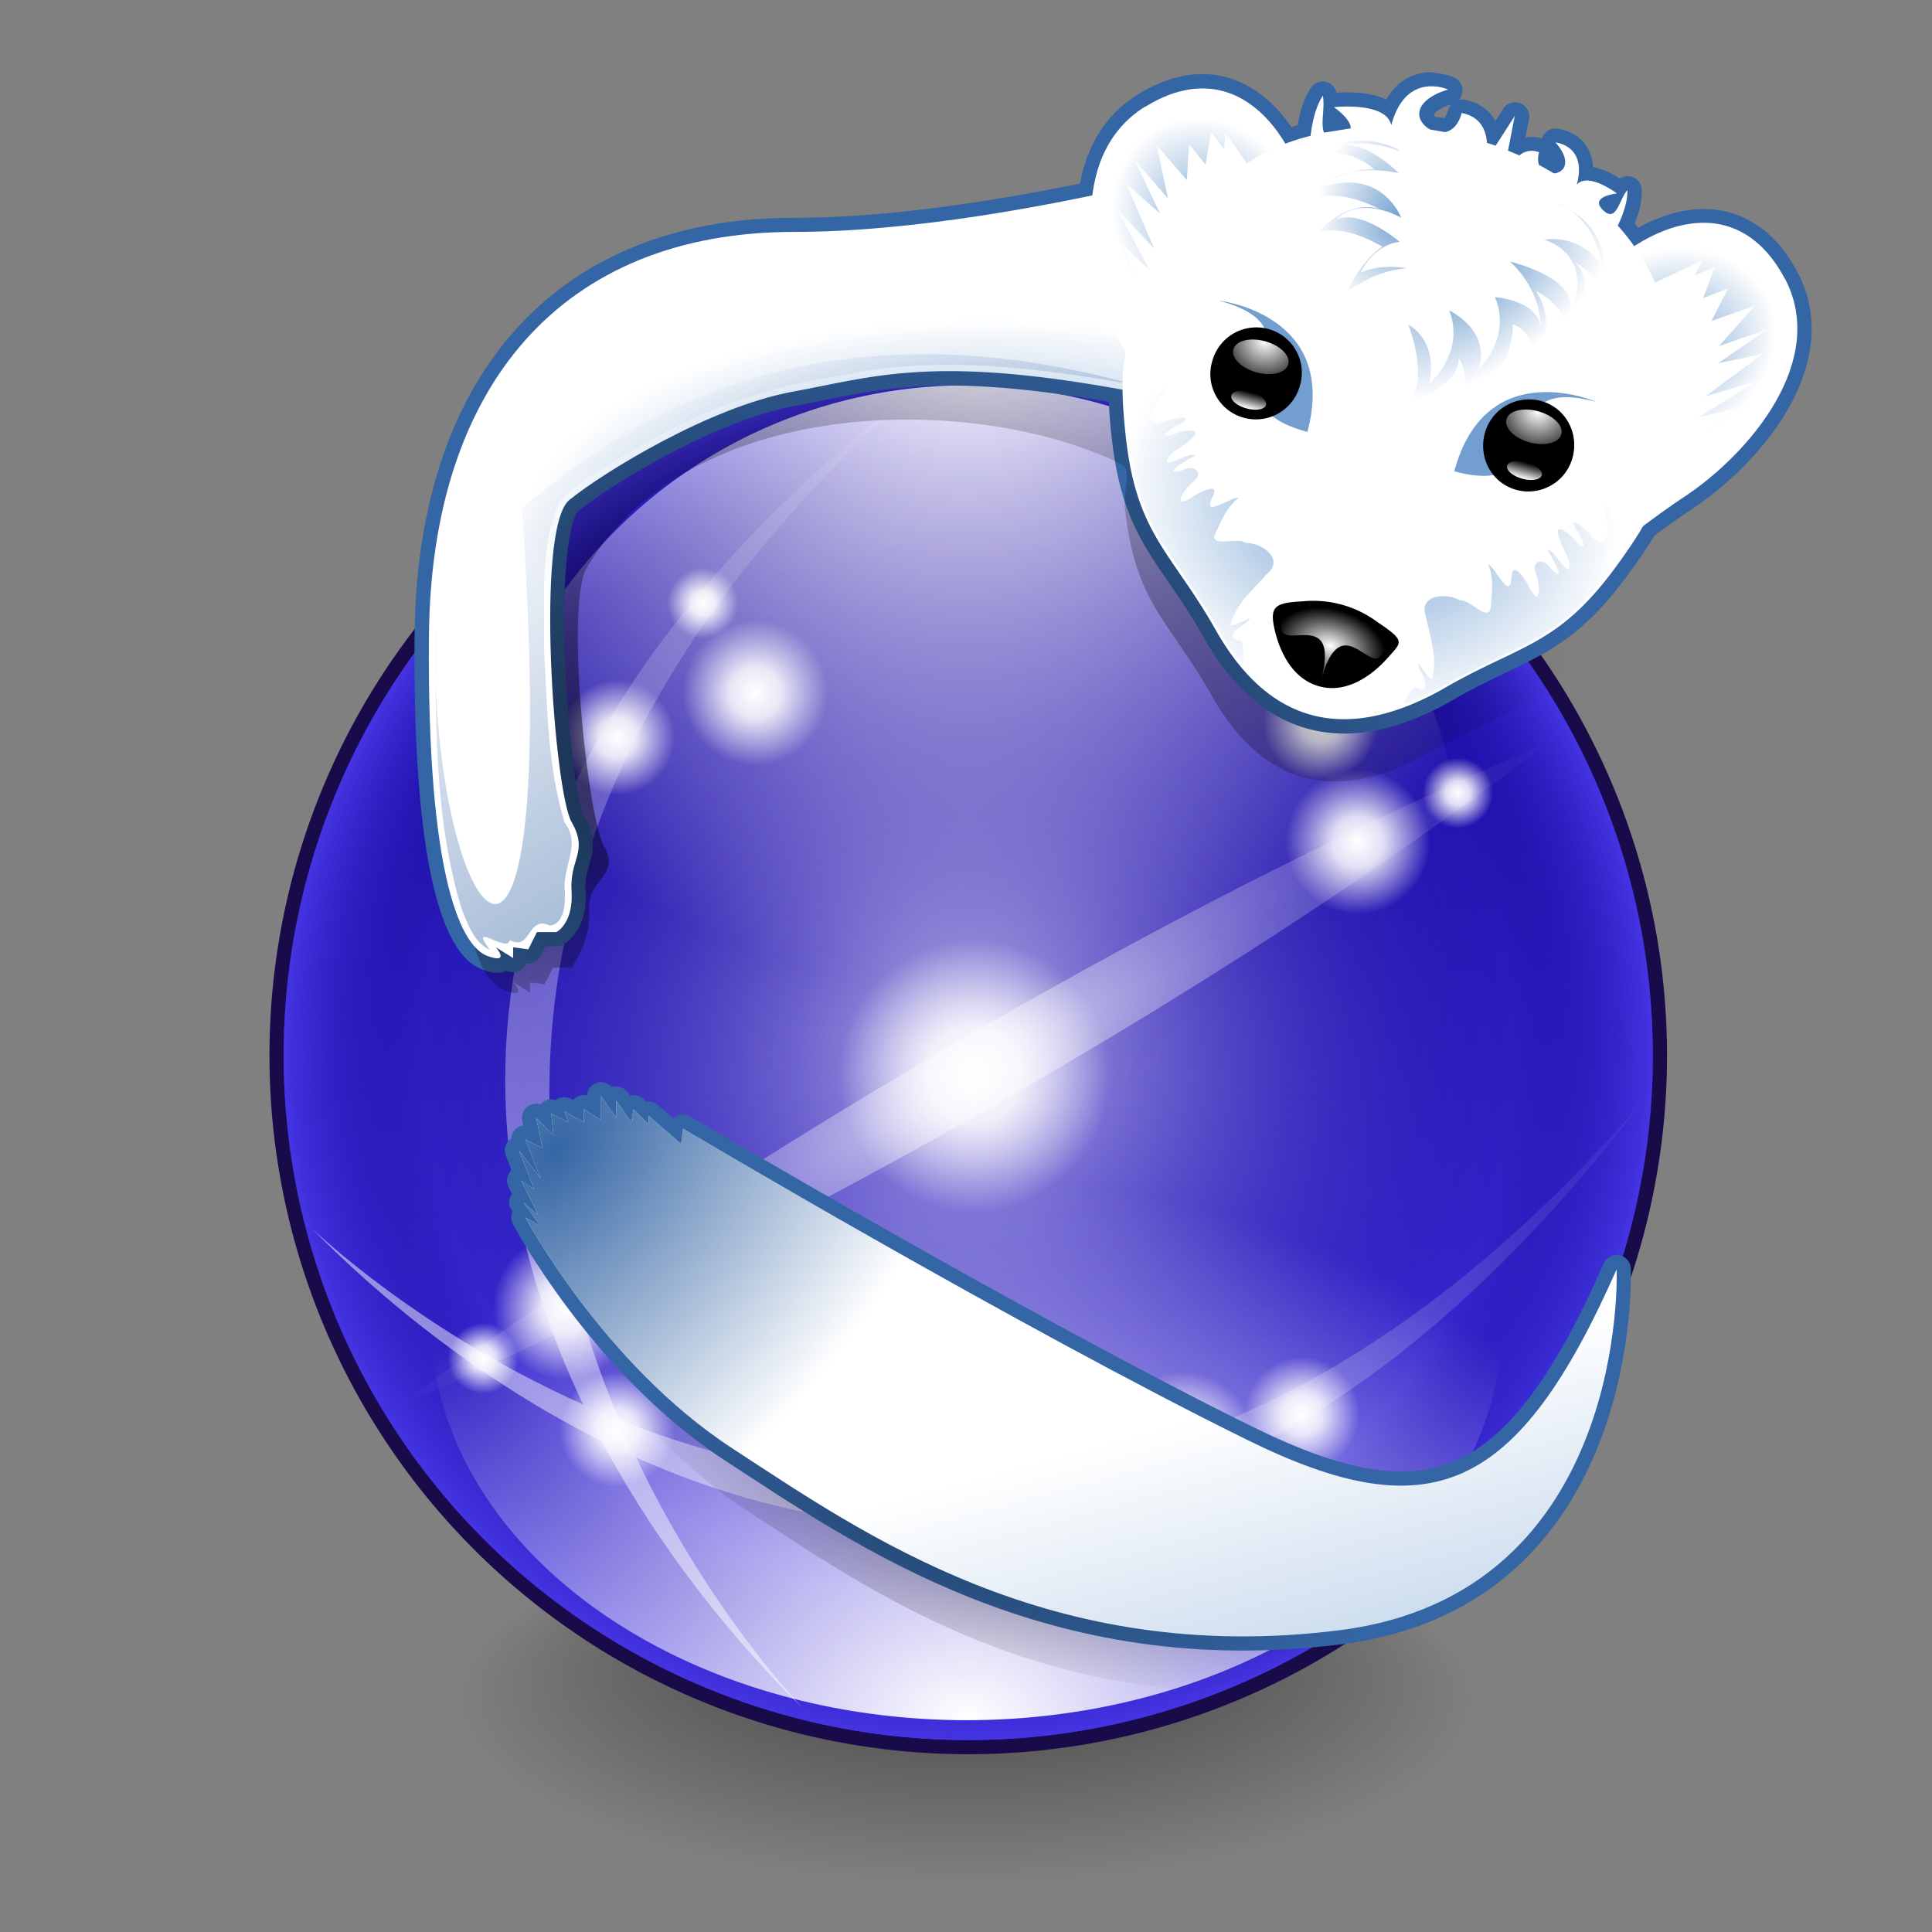
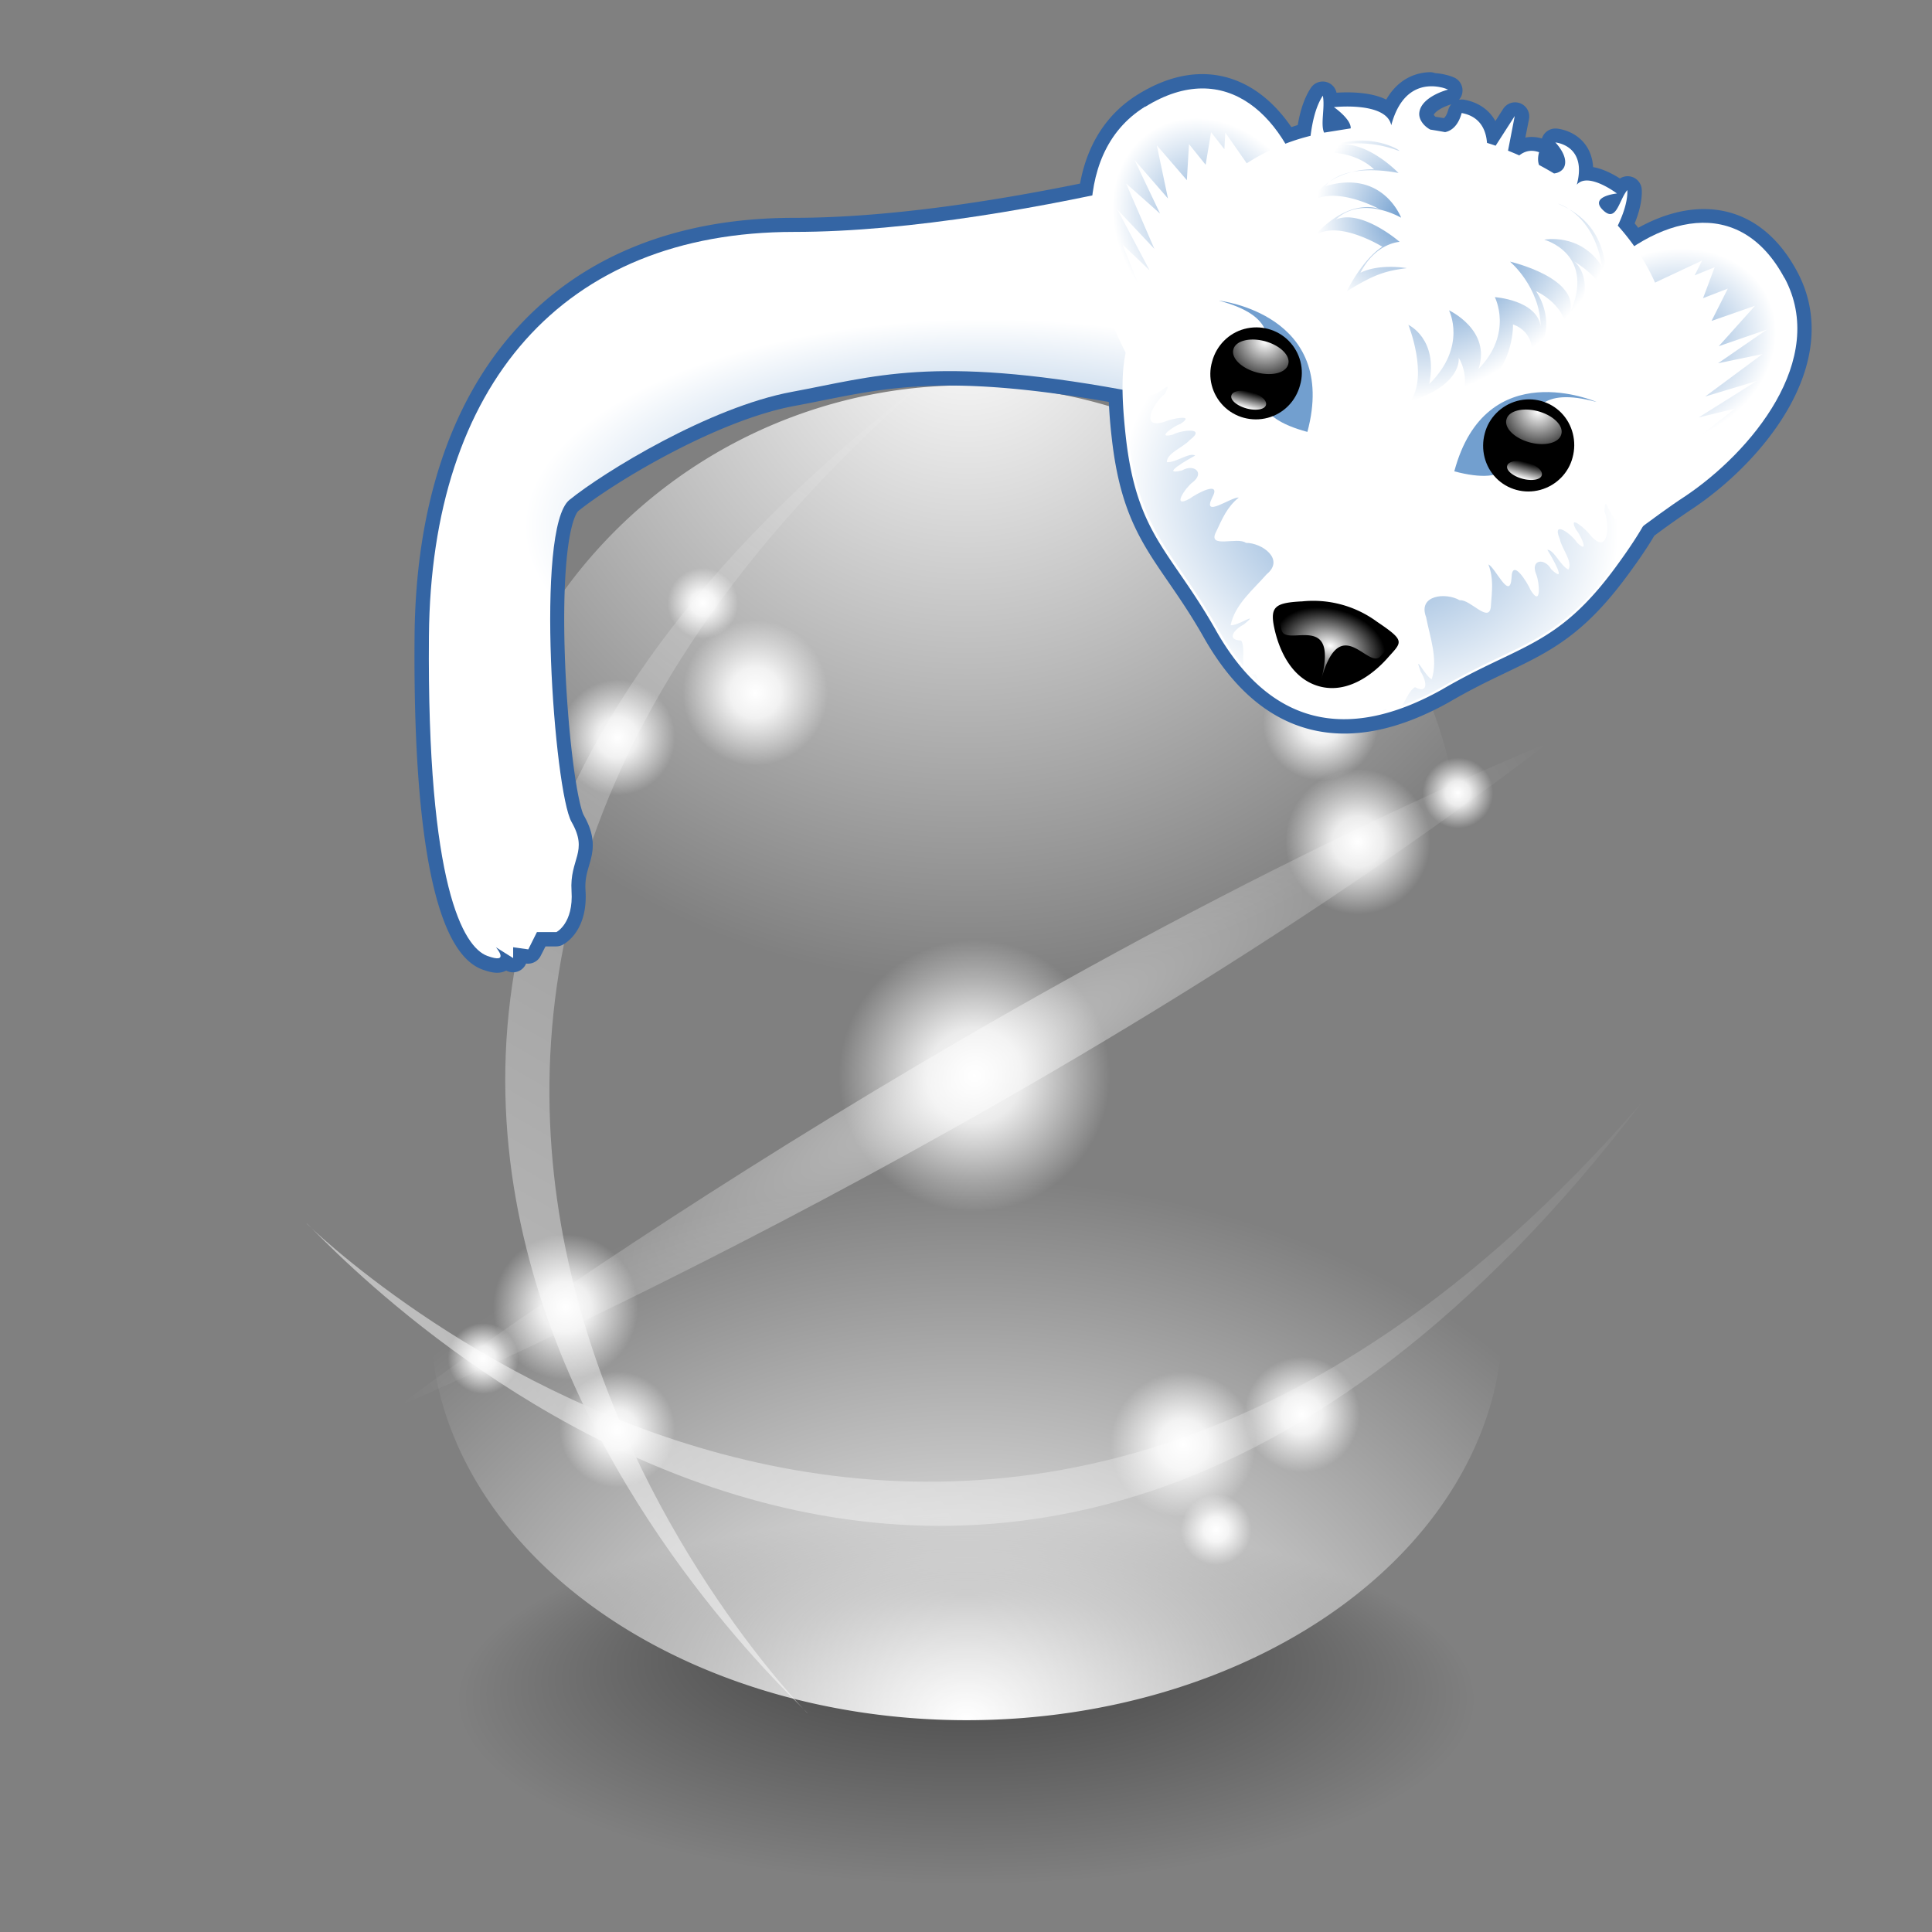
<svg xmlns="http://www.w3.org/2000/svg" xmlns:xlink="http://www.w3.org/1999/xlink" viewBox="-5.5 -5.1 136.5 136.5">
  <rect x="-5.5" y="-5.1" width="136.5" height="136.5" fill="#808080" stroke="none" />
  <linearGradient id="A" gradientUnits="userSpaceOnUse">
    <stop offset="0" stop-color="#3465a4" />
    <stop offset="1" stop-opacity="0" stop-color="#3465a4" />
  </linearGradient>
  <linearGradient id="B">
    <stop offset="0" stop-color="#fff" />
    <stop offset="1" stop-color="#fff" stop-opacity="0" />
  </linearGradient>
  <linearGradient id="C" gradientUnits="userSpaceOnUse">
    <stop offset="0" stop-color="#73a0d0" />
    <stop offset="1" stop-color="#fff" />
  </linearGradient>
  <linearGradient id="D" xlink:href="#B" gradientUnits="userSpaceOnUse" />
  <linearGradient id="E" gradientUnits="userSpaceOnUse">
    <stop offset="0" stop-opacity=".7" />
    <stop offset=".4" stop-opacity=".35" />
    <stop offset="1" stop-opacity="0" />
  </linearGradient>
  <radialGradient id="F" cx="65.33" cy="63.5" fy="31.01" r="57.35" xlink:href="#E" />
  <linearGradient id="G" gradientUnits="userSpaceOnUse" x1="60.81" x2="428.63" y1="222.16" y2="222.16">
    <stop offset="0" stop-color="#4434e2" />
    <stop offset="1" stop-color="#15069a" />
  </linearGradient>
  <radialGradient id="H" cx="244.72" cy="222.16" gradientUnits="userSpaceOnUse" r="183.91">
    <stop offset="0" stop-opacity=".7" stop-color="#fff" />
    <stop offset=".8" stop-color="#13059a" stop-opacity="0" />
    <stop offset="1" stop-color="#4434e2" />
  </radialGradient>
  <radialGradient id="I" cx="33.42" cy="222.17" r="249.01" xlink:href="#D" />
  <radialGradient id="J" cx="60.81" cy="222.17" r="249.01" xlink:href="#D" />
  <linearGradient id="K" x1="123.25" x2="298.1" xlink:href="#D" y1="353.43" y2="50.43" />
  <linearGradient id="L" x1="372.83" x2="69.83" xlink:href="#D" y1="106.85" y2="281.7" />
  <linearGradient id="M" x1="112.17" x2="415.17" xlink:href="#D" y1="345.35" y2="170.5" />
  <linearGradient id="N" x1="361.75" x2="186.9" xlink:href="#D" y1="92.78" y2="395.78" />
  <radialGradient id="O" cx="246.35" cy="226.88" gradientTransform="matrix(1 -.577 .124 .215 -28.14 320.38)" r="154.36" xlink:href="#D" />
  <radialGradient id="P" cx="246.35" cy="226.88" gradientTransform="matrix(-.577 -1 .215 -.124 339.85 501.37)" r="154.36" xlink:href="#D" />
  <radialGradient id="Q" cx="156.5" cy="148.5" gradientUnits="userSpaceOnUse" r="19.5">
    <stop offset="0" stop-color="#fff" />
    <stop offset=".35" stop-opacity=".84" stop-color="#fff" />
    <stop offset="1" stop-color="#fff" stop-opacity="0" />
  </radialGradient>
  <radialGradient id="R" cx="104.98" cy="98.51" gradientTransform="matrix(1.189 0 0 .766 -21.88 20.22)" r="94.91" xlink:href="#E" />
  <radialGradient id="S" cx="262.1" cy="89.63" gradientTransform="matrix(.459 0 0 .207 10.53 45.75)" r="142.27" xlink:href="#C" />
  <linearGradient id="T" x1="166.51" x2="94.9" xlink:href="#A" y1="161.01" y2="36.98" />
  <radialGradient id="U" cx="167.69" cy="141.67" gradientTransform="matrix(.648 0 .117 .709 37.76 -78.53)" r="21.77" xlink:href="#C" />
  <radialGradient id="V" cx="167.69" cy="141.67" gradientTransform="matrix(-.561 -.324 -.456 .555 385.36 14.61)" r="21.77" xlink:href="#C" />
  <linearGradient id="W" gradientUnits="userSpaceOnUse" x1="185.18" x2="185.18" xlink:href="#B" y1="178.87" y2="162.24" />
  <radialGradient id="X" cx="185.18" cy="162.24" gradientTransform="matrix(1.766,0,0,3.005,-141.84,-325.26)" gradientUnits="userSpaceOnUse" r="8.31" xlink:href="#B" />
  <radialGradient id="Y" cx="221.8" cy="186.6" gradientTransform="matrix(-.112 .419 -.513 -.138 305.54 -5.28)" r="66.98" xlink:href="#C" />
  <radialGradient id="Z" cx="221.52" cy="231.32" gradientTransform="matrix(.56 .15 -.099 .368 78.27 -37.3)" r="13.71" xlink:href="#D" />
  <radialGradient id="a" cx="231.54" cy="137.96" gradientTransform="matrix(.351 .462 -.843 .64 234.94 -166.62)" r="22.61" xlink:href="#C" />
  <radialGradient id="b" cx="211.68" cy="126.36" gradientTransform="matrix(.841 -.022 .027 1.039 8.02 -106.11)" r="14.33" xlink:href="#C" />
  <radialGradient id="c" cx="142.7" cy="188.13" gradientTransform="matrix(.787 0 0 .505 230.34 97.2)" r="76.51" xlink:href="#E" />
  <linearGradient id="d" x1="443.72" x2="418" xlink:href="#C" y1="270.76" y2="174.79" />
  <radialGradient id="e" cx="129.83" cy="205.85" gradientTransform="matrix(0.224,0.185,-0.308,0.374,304.44,51.17)" r="169.41" xlink:href="#A" />
  <radialGradient id="f" cx="235.33" cy="388.71" gradientTransform="matrix(.635 0 0 .559 162.72 -15.63)" r="126.07" xlink:href="#D" />
  <path d="m122.681 63.501a57.351 57.351 0 1 1 -114.701 0 57.351 57.351 0 1 1 114.701 0z" fill="url(#F)" transform="matrix(.627 0 0 .227 21.81 100.59)" />
  <g transform="matrix(0 -.263 .263 0 4.48 133.83)">
    <use xlink:href="#i" fill="#729fcf" stroke="#190b49" stroke-width="7.62" />
    <use xlink:href="#i" fill="url(#G)" />
    <use xlink:href="#i" fill="url(#H)" />
  </g>
  <use xlink:href="#j" fill="url(#I)" transform="matrix(0 .191 .191 0 20.36 10.51)" />
  <use xlink:href="#j" fill="url(#J)" transform="matrix(0 -.154 .206 0 17.03 125.8)" />
  <g opacity=".5" transform="matrix(.263 0 0 .263 -1.45 11.11)">
    <path d="M201.58 398.67S25.6 220.7 234.16 39.9c-235.8 180.15-32.04 357.84-32.58 358.78z" fill="url(#K)" />
    <path d="M418.06 185.2S240.1 9.2 59.3 217.77c180.15-235.8 357.84-32.04 358.78-32.58z" fill="url(#L)" />
    <path d="M66.94 267.02s177.97 176 358.78-32.58c-180.15 235.8-357.84 32.04-358.78 32.58z" fill="url(#M)" />
    <path d="M283.42 47.54s176 177.97-32.58 358.78c235.8-180.15 32.04-357.84 32.58-358.78z" fill="url(#N)" />
    <path d="M92 316s170.42-72.47 308.7-178.23C239 206 91 316 92 316z" fill="url(#O)" />
    <path d="M335.47 381.24S263 210.82 157.24 72.53c68.23 161.7 178.23 309.7 178.23 308.7z" fill="url(#P)" />
  </g>
  <g fill="url(#Q)">
    <path d="M176 148.5a19.5 19.5 0 1 1-39 0 19.5 19.5 0 1 1 39 0z" id="g" />
    <use href="#g" transform="matrix(.492 0 0 .492 -13.65 -2.15)" />
    <use href="#g" transform="matrix(.209 0 0 .209 55.1 14.92)" />
    <use href="#g" transform="matrix(.128 0 0 .128 77.47 31.92)" />
    <use href="#g" transform="matrix(.263 0 0 .263 6.7 4.8)" />
    <use href="#g" transform="matrix(.263 0 0 .263 49.28 15.32)" />
    <use href="#g" transform="matrix(.263 0 0 .263 36.93 57.9)" />
    <use href="#g" transform="matrix(.263 0 0 .263 -6.7 48.18)" />
    <use href="#g" transform="matrix(.209 0 0 .209 53.78 63.8)" />
    <use href="#g" transform="matrix(.128 0 0 .128 60.39 83.96)" />
    <use href="#g" transform="matrix(.209 0 0 .209 5.41 64.86)" />
    <use href="#g" transform="matrix(.209 0 0 .209 5.41 15.97)" />
    <use href="#g" transform="matrix(.128 0 0 .128 8.6 71.87)" />
    <use href="#g" transform="matrix(.128 0 0 .128 24.12 18.51)" />
  </g>
  <g transform="matrix(.5 0 0 .5 -1.23 0)">
    <path d="M193.53 2c-1.9.06-4.32 1.1-5.5 5.5-.7-3.38-8.1-2.56-8.1-2.56s2.44 1.67 2.38 2.97v.03l-3.75.6c-.54-1.2.15-3.57-.2-5.22-1.05 1.6-1.5 3.83-1.72 5.66l-3.56 1.16c-4.33-7.28-11.33-10.54-19.8-5.28-4.63 2.87-6.8 7.47-7.44 12.56-13.5 2.8-28.83 5.16-42.2 5.16-32.73 0-51.3 21.7-51.6 57.13s4.9 43.97 8.25 45.2 1.22-1.22 1.22-1.22l2.44 1.5v-1.5l2.12.28 1.25-2.44h2.72s2.46-1.2 2.16-5.78 2.44-5.5 0-9.78-5.2-41.53-.3-45.5 19.86-13.14 31.47-15.28 19.85-5.17 46.72-.28a66.4 66.4 0 0 0 .44 6.44c1.54 14 6.34 16.27 12.66 27.34 7.68 13.72 18.68 16.04 32.03 8.6 11-6.44 16.26-6.03 24.6-17.37 1.7-2.3 2.94-4.15 3.88-5.78a124.9 124.9 0 0 1 5.91-4.19c9.27-6.22 20.23-19.3 14.03-30.84-5.02-9.35-13.42-9.5-21.22-4.47a33.1 33.1 0 0 0-2.31-2.94c.6-1.23 1.42-3.28 1.34-5-1.2 1.4-1.54 4.73-3.47 2.78s2-2.3 2-2.3-4.1-3.1-5.7-1.25c1.5-5.6-3.03-5.97-3.03-5.97s1.93 1.94 1.25 3.47c-.23.5-.8.86-1.44.94-.7-.42-1.37-.84-2.1-1.22-.16-.46-.2-1.06 0-1.8-1.2-.43-2.1-.1-2.78.47-.52-.23-1.06-.44-1.6-.66l.97-4.9-2.7 4.22c-.4-.14-.8-.27-1.22-.4-.13-1.72-.9-3.7-3.6-4.22-.46 1.7-1.37 2.48-2.34 2.7-.7-.13-1.4-.24-2.1-.34-.95-.52-1.62-1.44-1.53-2.34.23-2.33 4.06-3.3 4.06-3.3s-.37-.17-.97-.3a6.4 6.4 0 0 0-1.66-.16z" fill="#3465a4" stroke="#3465a4" stroke-linejoin="round" stroke-width="4" />
-     <path d="M191.8 14.2c-1.82.06-4.16 1.06-5.3 5.3-.66-3.25-7.78-2.46-7.78-2.46s2.34 1.6 2.28 2.86v.03l-3.6.57c-.52-1.15.14-3.43-.18-5.02-1 1.53-1.45 3.7-1.65 5.44l-3.43 1.1c-4.16-7-10.9-10.13-19.05-5.08-4.46 2.76-6.54 7.18-7.15 12.08-13 2.7-27.72 4.96-40.57 4.96-31.47 0-49.32 20.87-49.6 54.93s3.85 39.7 7.08 40.88 1.17-1.17 1.17-1.17l2.34 1.44v-1.44l2.04.27 1.2-2.34h2.6s2.8-3.72 2.5-8.13 4.5-4.87 2.14-8.98-5.55-34.28-2.44-39.47c14.86-24.8 55.52-24.52 75.6-14.54 1.45.72.15 3.7.42 6.2 1.48 13.45 6.1 15.64 12.17 26.3 7.38 13.2 17.96 15.43 30.8 8.26 10.6-6.2 15.64-5.8 23.65-16.7a60.9 60.9 0 0 0 3.73-5.56 118.8 118.8 0 0 1 5.68-4.03c8.92-5.98 19.46-18.55 13.5-29.66-4.82-9-12.9-9.14-20.4-4.3a31.9 31.9 0 0 0-2.22-2.83c.56-1.18 1.37-3.15 1.3-4.8-1.15 1.34-1.48 4.55-3.34 2.67s1.92-2.22 1.92-2.22-3.94-3-5.47-1.2c1.44-5.4-2.9-5.74-2.9-5.74s1.86 1.86 1.2 3.34c-.22.5-.78.83-1.38.9-.67-.4-1.32-.8-2-1.17-.16-.44-.2-1.02 0-1.74-1.15-.4-2.03-.1-2.67.45-.5-.22-1.02-.43-1.53-.63l.93-4.72-2.58 4.06c-.4-.14-.78-.26-1.17-.4-.12-1.65-.86-3.57-3.46-4.06-.44 1.64-1.32 2.38-2.25 2.58-.67-.13-1.34-.23-2-.33-.9-.5-1.56-1.38-1.47-2.25.22-2.25 3.9-3.2 3.9-3.2s-.36-.16-.93-.3c-.43-.1-1-.17-1.6-.15z" fill="url(#R)" />
    <path d="M181.54 8.22s-44.93 14.35-77.87 14.35c-32.73 0-51.3 21.68-51.6 57.1s4.9 43.97 8.24 45.2 1.22-1.22 1.22-1.22l2.44 1.53v-1.53l2.14.3 1.22-2.44h2.75s2.44-1.22 2.14-5.8 2.44-5.5 0-9.77-5.2-41.53-.3-45.5 19.85-13.13 31.45-15.27 19.85-5.2 46.72-.3 34.8-32.98 31.45-36.64z" fill="url(#S)" />
-     <path d="M65.2 61.6c6 85.86-13.43 57.57-12.2 16.44.02 13.43-.23 27.18 3.65 40.08.87 2.16 1.75 4.85 4.03 5.9-3.16-4.27 2.54.56 2.82-1.38 3.05 1.64 2.4-3.54 5.66-2.06 2.1-.22 2.18-3.2 2.12-4.85-.45-3.3 2.4-6.62-.03-9.66-2.43-7.96-2.47-16.5-2.92-24.8.1-6.83-.62-14.12 2.12-20.52 3.44-3.67 8.24-5.92 12.5-8.5 8.12-4.64 17-7.83 26.28-9.17 14.12-3.23 28.76-1.37 42.8 1.15-47.86-13.4-74.6 7.26-86.83 17.38z" fill="url(#T)" />
    <path d="M153.28 4.86c-11.15 6.9-8.2 23.7-3.28 33.73 5.16 10.13 9.62 26.4 16.34 21.1 21.9-21.9 9.68-68.9-13.05-54.8z" fill="url(#U)" />
    <path d="M243.62 29.06c6.2 11.56-4.75 24.63-14.02 30.85-9.53 6.2-21.54 18.07-24.7 10.1-8-29.9 26.07-64.5 38.7-40.94z" fill="url(#V)" />
    <g fill="#fff">
      <path d="M195.2 2.17c-1.8-.43-5.58-.54-7.15 5.33-.7-3.38-8.1-2.56-8.1-2.56s2.43 1.68 2.37 2.98v.02l-3.76.6c-.54-1.2.16-3.57-.18-5.22-1.05 1.6-1.5 3.85-1.73 5.67a29.9 29.9 0 0 0-21.13 19.33c-3.94 9.12-6.52 9.03-5 23.02s6.33 16.25 12.64 27.33c7.68 13.72 18.68 16.03 32.03 8.58 11-6.44 16.28-6 24.6-17.35s6.06-12.55 7.2-22.42c2.22-10.23-.9-19.06-6.93-25.8.6-1.23 1.43-3.3 1.35-5.02-1.2 1.4-1.53 4.73-3.47 2.8s2-2.32 2-2.32-4.08-3.1-5.67-1.24c1.5-5.6-3.03-5.97-3.03-5.97s1.93 1.95 1.24 3.48c-.23.5-.8.84-1.43.9a44.8 44.8 0 0 0-2.12-1.2c-.16-.46-.2-1.04.01-1.8-1.2-.43-2.1-.1-2.8.45a46.1 46.1 0 0 0-1.59-.67l.95-4.9-2.7 4.2c-.4-.14-.8-.27-1.22-.4-.13-1.72-.88-3.72-3.58-4.22-.46 1.7-1.36 2.5-2.34 2.7-.7-.13-1.4-.25-2.1-.36-.95-.52-1.63-1.44-1.55-2.35.23-2.33 4.07-3.3 4.07-3.3s-.37-.17-.97-.32z" />
      <path d="M223.4 59.27l10.6-7.67-2.96.3 5.57-4.36-5.13 1.25 8.23-5.16-7.3 2.2 8.1-6-6.28 1.3 6.9-4.76-6.8 2.35 5.13-5.72-6.15 2.15 2.3-4.57-3.5 1.35 1.64-4.37-2.83 1.15 1.06-2.1-8.85 4.15s2.5 4.84 3.2 11.56-2.92 16.98-2.92 16.98zm-67.74-18.15l-5.36-11.95 2.42 1.74-2.65-6.56L153.9 28l-4.54-8.58 5.22 5.55-4-9.25 4.8 4.26-3.6-7.57 4.72 5.44-1.58-7.52 4.25 4.93.3-5.1 2.35 2.92.77-4.6 1.88 2.4.13-2.36 5.58 8.02s-4.58 2.95-8.54 8.42-5.96 16.16-5.96 16.16z" />
    </g>
    <path d="M163.7 32.28s16.96 1.87 12.5 18.55c-15.82-4.24 3.63-14.23-12.5-18.55z" fill="#729fcf" />
  </g>
  <path d="M86.35 22.12c-.3 1.12-1.16 2-2.28 2.3s-2.32-.02-3.13-.84-1.13-2.02-.8-3.14c.3-1.12 1.16-2 2.28-2.3s2.32.02 3.13.84 1.13 2.02.8 3.14z" />
  <use xlink:href="#k" fill="url(#W)" transform="matrix(.147 .04 -.018 .069 58.57 4)" />
  <use xlink:href="#k" fill="url(#X)" transform="matrix(.233 .063 -.035 .131 46.4 -13.9)" />
  <path d="M107.3 23.3s-7.82-3.43-10.05 4.9c7.92 2.12 2-7.08 10.05-4.9z" fill="#729fcf" />
  <path d="M99.4 25.53c-.3 1.12 0 2.32.8 3.14s2 1.15 3.13.84 2-1.2 2.28-2.3c.3-1.12 0-2.32-.8-3.14s-2-1.15-3.13-.84-2 1.2-2.28 2.3z" />
  <use xlink:href="#k" fill="url(#W)" transform="matrix(-.147 -.04 -.018 .069 132.5 23.78)" />
  <use xlink:href="#k" fill="url(#X)" transform="matrix(-.233 -.063 -.035 .131 151.99 14.38)" />
  <g transform="matrix(.5 0 0 .5 -1.23 0)">
    <path d="M152.85 39.28c-.78-.1-1.67.4-2.15 1.38-.4 2.46-.37 5.64.18 10.65 1.53 13.86 6.27 16.1 12.53 27.08 1.18 2.1 2.44 3.96 3.78 5.53-.22-1.1.2-2.67-.34-3.6-2.24-.1-.93-1.62.37-2.28 2.43-2.03-.97.3-1.87.1.62-2.95 3.2-5.02 5.1-7.2 2.6-2.12-.68-4.45-2.94-4.43-1.17-.9-5.42.86-4.24-1.5.9-1.9 1.55-3.54 3.23-4.9-1.1-.1-5.24 3.02-3.75 0 1.38-2.55-2.32-.5-3.16.14-2.7 1.5-.6-1.57.37-2.28 1.82-1.4.16-2.67-1.46-1.7-3.3.8.85-1.56 1.84-2.1-.8-.5-2.7 1.02-4 .94-.02-1.3 2.3-2.08 3.2-3.1 2.53-1.9-1.16-1.45-2.35-.8-2.5.65.13-1.22 1.05-1.5 2.3-1.48-1.34-.73-2.16-.34-3.74 1.26-1.58-2.75-.03-3.9 1.5-2.8-1.56 1.22-2.5-.2-1.6-1.76 1.62-2.9.77-4.05-.16-1.18-.77-1.78-1.47-1.88zm70.87 19c-.6-.1-1.3.17-1.92.97-1.3.56.9 3.16-1.36 3.9-1.52.76-2.16-4.26-2.26-1.07.76 1.78.62 6.33-1.98 3.37-.5-.75-3.3-3.22-2.04-.8.65.7 2 3.64.14 1.82-.7-1.14-3.66-3.38-2.42-.46.26 1.34 1.87 3.16 1.2 4.28-1.16-.58-2.04-2.83-2.97-2.8.6.96 2.98 5.08.53 2.73-.92-1.64-2.98-1.36-2.1.76.47 1.1.76 4.8-.82 2.16-.4-.96-2.6-4.6-2.67-1.7-.22 3.36-2.27-1.43-3.27-1.88.77 2.02.5 3.76.35 5.86-.17 2.64-2.95-1-4.4-.8-1.95-1.14-5.95-.76-4.76 2.37.55 2.85 1.72 5.92.8 8.78-.87-.3-2.64-4-1.55-1.03.8 1.22 1.17 3.2-.82 2.16-.8.48-1.24 1.73-1.83 2.6 1.8-.66 3.7-1.52 5.6-2.6 10.9-6.38 16.14-5.95 24.4-17.2 3.16-4.3 4.8-7.14 5.65-9.55-.1-1-.7-1.75-1.47-1.88zM168.87 85.1c-.26.01-.46-.02-.65-.06.35.36.7.72 1.06 1.05-.1-.4-.22-.74-.4-.98zm18.34 4.9c-.18.07-.36.17-.53.32l.78-.2zm-14.68-1.55h-.15c.22.13.43.26.64.38-.13-.18-.3-.32-.5-.37z" fill="url(#Y)" />
    <path d="M175.36 74.78c-3.63.2-4.48.7-3.85 3.7s2.36 7.2 6.36 8.3 7.62-1.7 9.66-4 2.6-2.37-1.5-5.13a15.2 15.2 0 0 0-10.68-2.86z" />
    <path d="M175.9 75.57c-3.17.18-3.9.6-3.36 3.22s8.27-2.9 5.56 7.24c2.7-10.1 6.65-1.5 8.43-3.5s2.26-2.07-1.3-4.48a13.3 13.3 0 0 0-9.32-2.5z" fill="url(#Z)" />
    <path d="M190.46 35.7s4.27 1.94 2.95 8.38c5.42-5.33 2.8-10.43 2.8-10.43s6.03 2.8 4.16 8.3c4.95-5.06 2.32-10.16 2.32-10.16s5.9.38 6.48 4.13c-.1-5.6-4.34-9.15-4.34-9.15s10.16 2.32 8.4 7.44c3.88-8.54-3.56-10.54-3.56-10.54s5.07-1.04 8.17 3.8c-1.18-7.5-6.24-8.9-6.24-8.9 5.27 2.27 7.32 6.2 6.9 13.86-.32-3.28-4.6-5.67-4.6-5.67s3.98 2.68-1.02 10.92c.45-4.67-4.37-6.73-4.37-6.73s3.63 4.9-.63 9.8c.73-4.2-2.63-5.1-2.63-5.1s.34 7.68-7.3 10.82c1.37-3.62-.37-6.1-.37-6.1s.6 3.75-6.84 6.15c2.6-3.7-.28-10.85-.28-10.85z" fill="url(#a)" />
    <path d="M188.93 11.05a16 16 0 0 0-9.65-.46c4.54-1.88 9.8 3.66 9.8 3.66s-7.5-1.67-10.38 1.87c8.18-2.47 10.74 4.44 10.74 4.44s-5.5-3.24-9.2.25c3.64-1.5 9 3.17 9 3.17s-3.4.12-5.54 4.36c2.7-1.34 6.56-.65 6.56-.65-3.14.4-4.7.93-8.5 3.28 2.5-4.9 5.04-6.3 5.04-6.3s-6.64-4.12-9.78-1.36c5.15-5.8 9.33-3.98 9.33-3.98s-6.86-3.74-10.1-.62c3.2-5.4 9.36-4.98 9.36-4.98s-2.64-2.93-8.2-2.3c7.08-4.1 13.06.3 11.53-.38z" fill="url(#b)" />
  </g>
  <g transform="matrix(.5 0 0 .5 -101.28 0)">
    <use xlink:href="#l" fill="#3465a4" stroke="#3465a4" stroke-linejoin="round" stroke-width="4" />
-     <path d="M417.28 178.94s1.76 44.05-37.6 49.04-64.9-13.2-82.5-24.67S269 171.9 269 171.9l2.06 1.17-2.35-3.23 2.06 1.76-2.35-4.7 1.76 1.18-2.06-5.3 2.94 3.82-2.06-5.3 2.35 1.17-.88-4.1 2.35 2.35-.3-2.94 2.35 1.17-.6-1.47 2.64 1.47v-1.76l2.35 1.47v-3.23l2.06 2.94v-2.35l2.06 2.94.3-1.76 2.06 2.06v-1.17l4.4 3.82.3-2.05s45.28 26.83 76.64 42.3c24.87 12.26 36.7 7.34 50.2-23.2z" fill="url(#c)" />
    <use xlink:href="#l" fill="url(#d)" />
    <use xlink:href="#l" fill="url(#e)" />
    <path d="M277.26 167.54c.52 5.57 20.58 19.55 20.58 19.55s-14.16-8.88-17.52-21.67c2.1 7.23 19.35 17.65 19.35 17.65s-9.93-6.45-16.06-20.63c4.4 6.15 17.5 16.66 17.5 16.66s-14.04-13.6-14.1-21.56c5.85 11.56 16.7 17.43 16.7 17.43s-7.56-3.27-13.7-18.2c7.14 10.9 19.36 15.6 19.36 15.6s-12.2-8.07-16.73-17.64c14.55 11.48 78.56 44.93 100.4 46.97-12.2 2-46.64-8.32-46.64-8.32s26.75 11.46 43 9.4c-16.1 2.42-51.05-6.9-51.05-6.9s35.06 11.07 48.4 8.88c-13.67 2.38-58.3-6.38-58.3-6.38s43.34 9.4 50.93 10c-15.44 2.05-57.9-8.56-57.9-8.56s44.52 12.33 51.87 10.42c-13.65 4.45-59.3-9.55-59.3-9.55s41.9 15.4 47 12.98c-28.86 5.6-72.83-18.6-83.8-46.1z" fill="url(#f)" />
  </g>
  <defs>
-     <path id="i" d="M428.63 222.16a183.91 183.91 0 1 1-367.82 0 183.91 183.91 0 1 1 367.82 0z" />
    <path id="j" d="m428.628 222.161a183.908 183.908 0 1 1 -367.816 0 183.908 183.908 0 1 1 367.816 0z" />
    <path id="k" d="m193.496 170.556a8.312 8.312 0 1 1 -16.623 0 8.312 8.312 0 1 1 16.623 0z" />
-     <path id="l" d="M420 169.15s1.83 45.8-39.1 51-67.5-13.74-85.8-25.65-29.3-32.67-29.3-32.67l2.14 1.22-2.44-3.36 2.14 1.83-2.44-4.9 1.83 1.22-2.14-5.5 3.05 3.97-2.14-5.5 2.44 1.22-.92-4.27 2.44 2.44-.3-3.05 2.44 1.22-.6-1.53 2.75 1.53v-1.83l2.44 1.53v-3.36l2.14 3.05v-2.44l2.14 3.05.3-1.83 2.14 2.14v-1.22l4.58 3.97.3-2.14s47.1 27.9 79.7 43.97c25.86 12.75 38.17 7.63 52.22-24.12z" />
  </defs>
</svg>